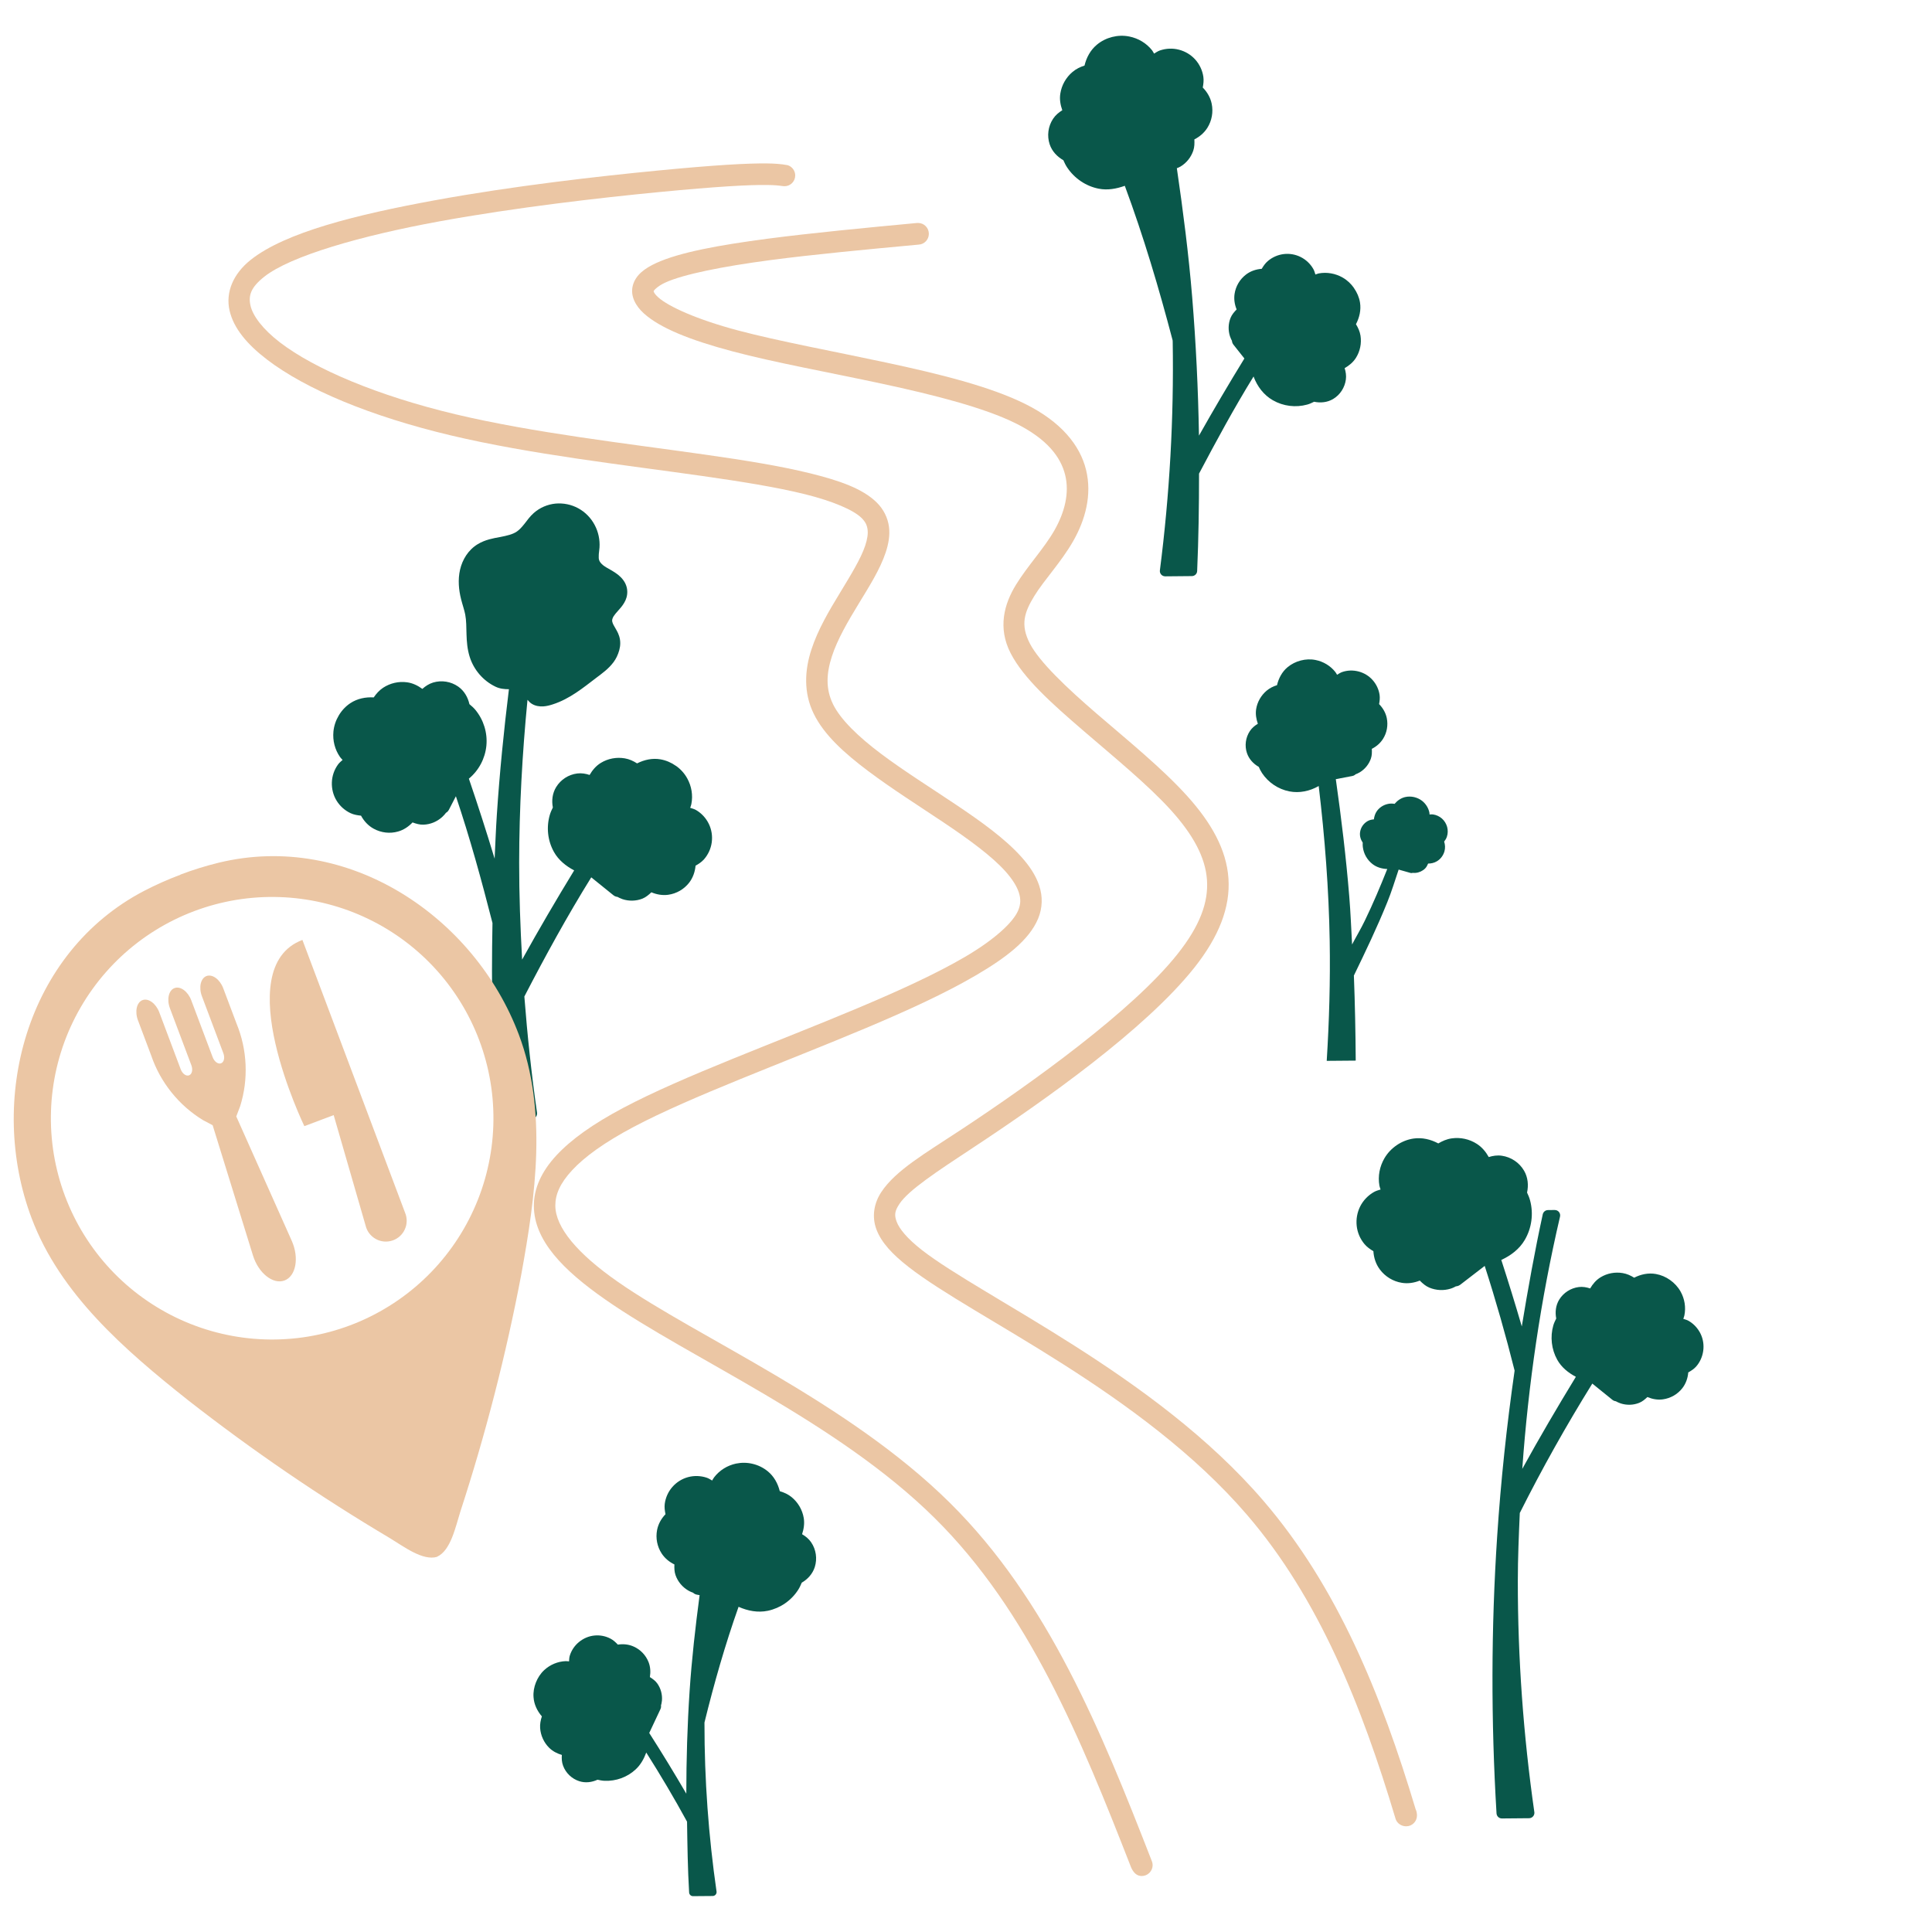
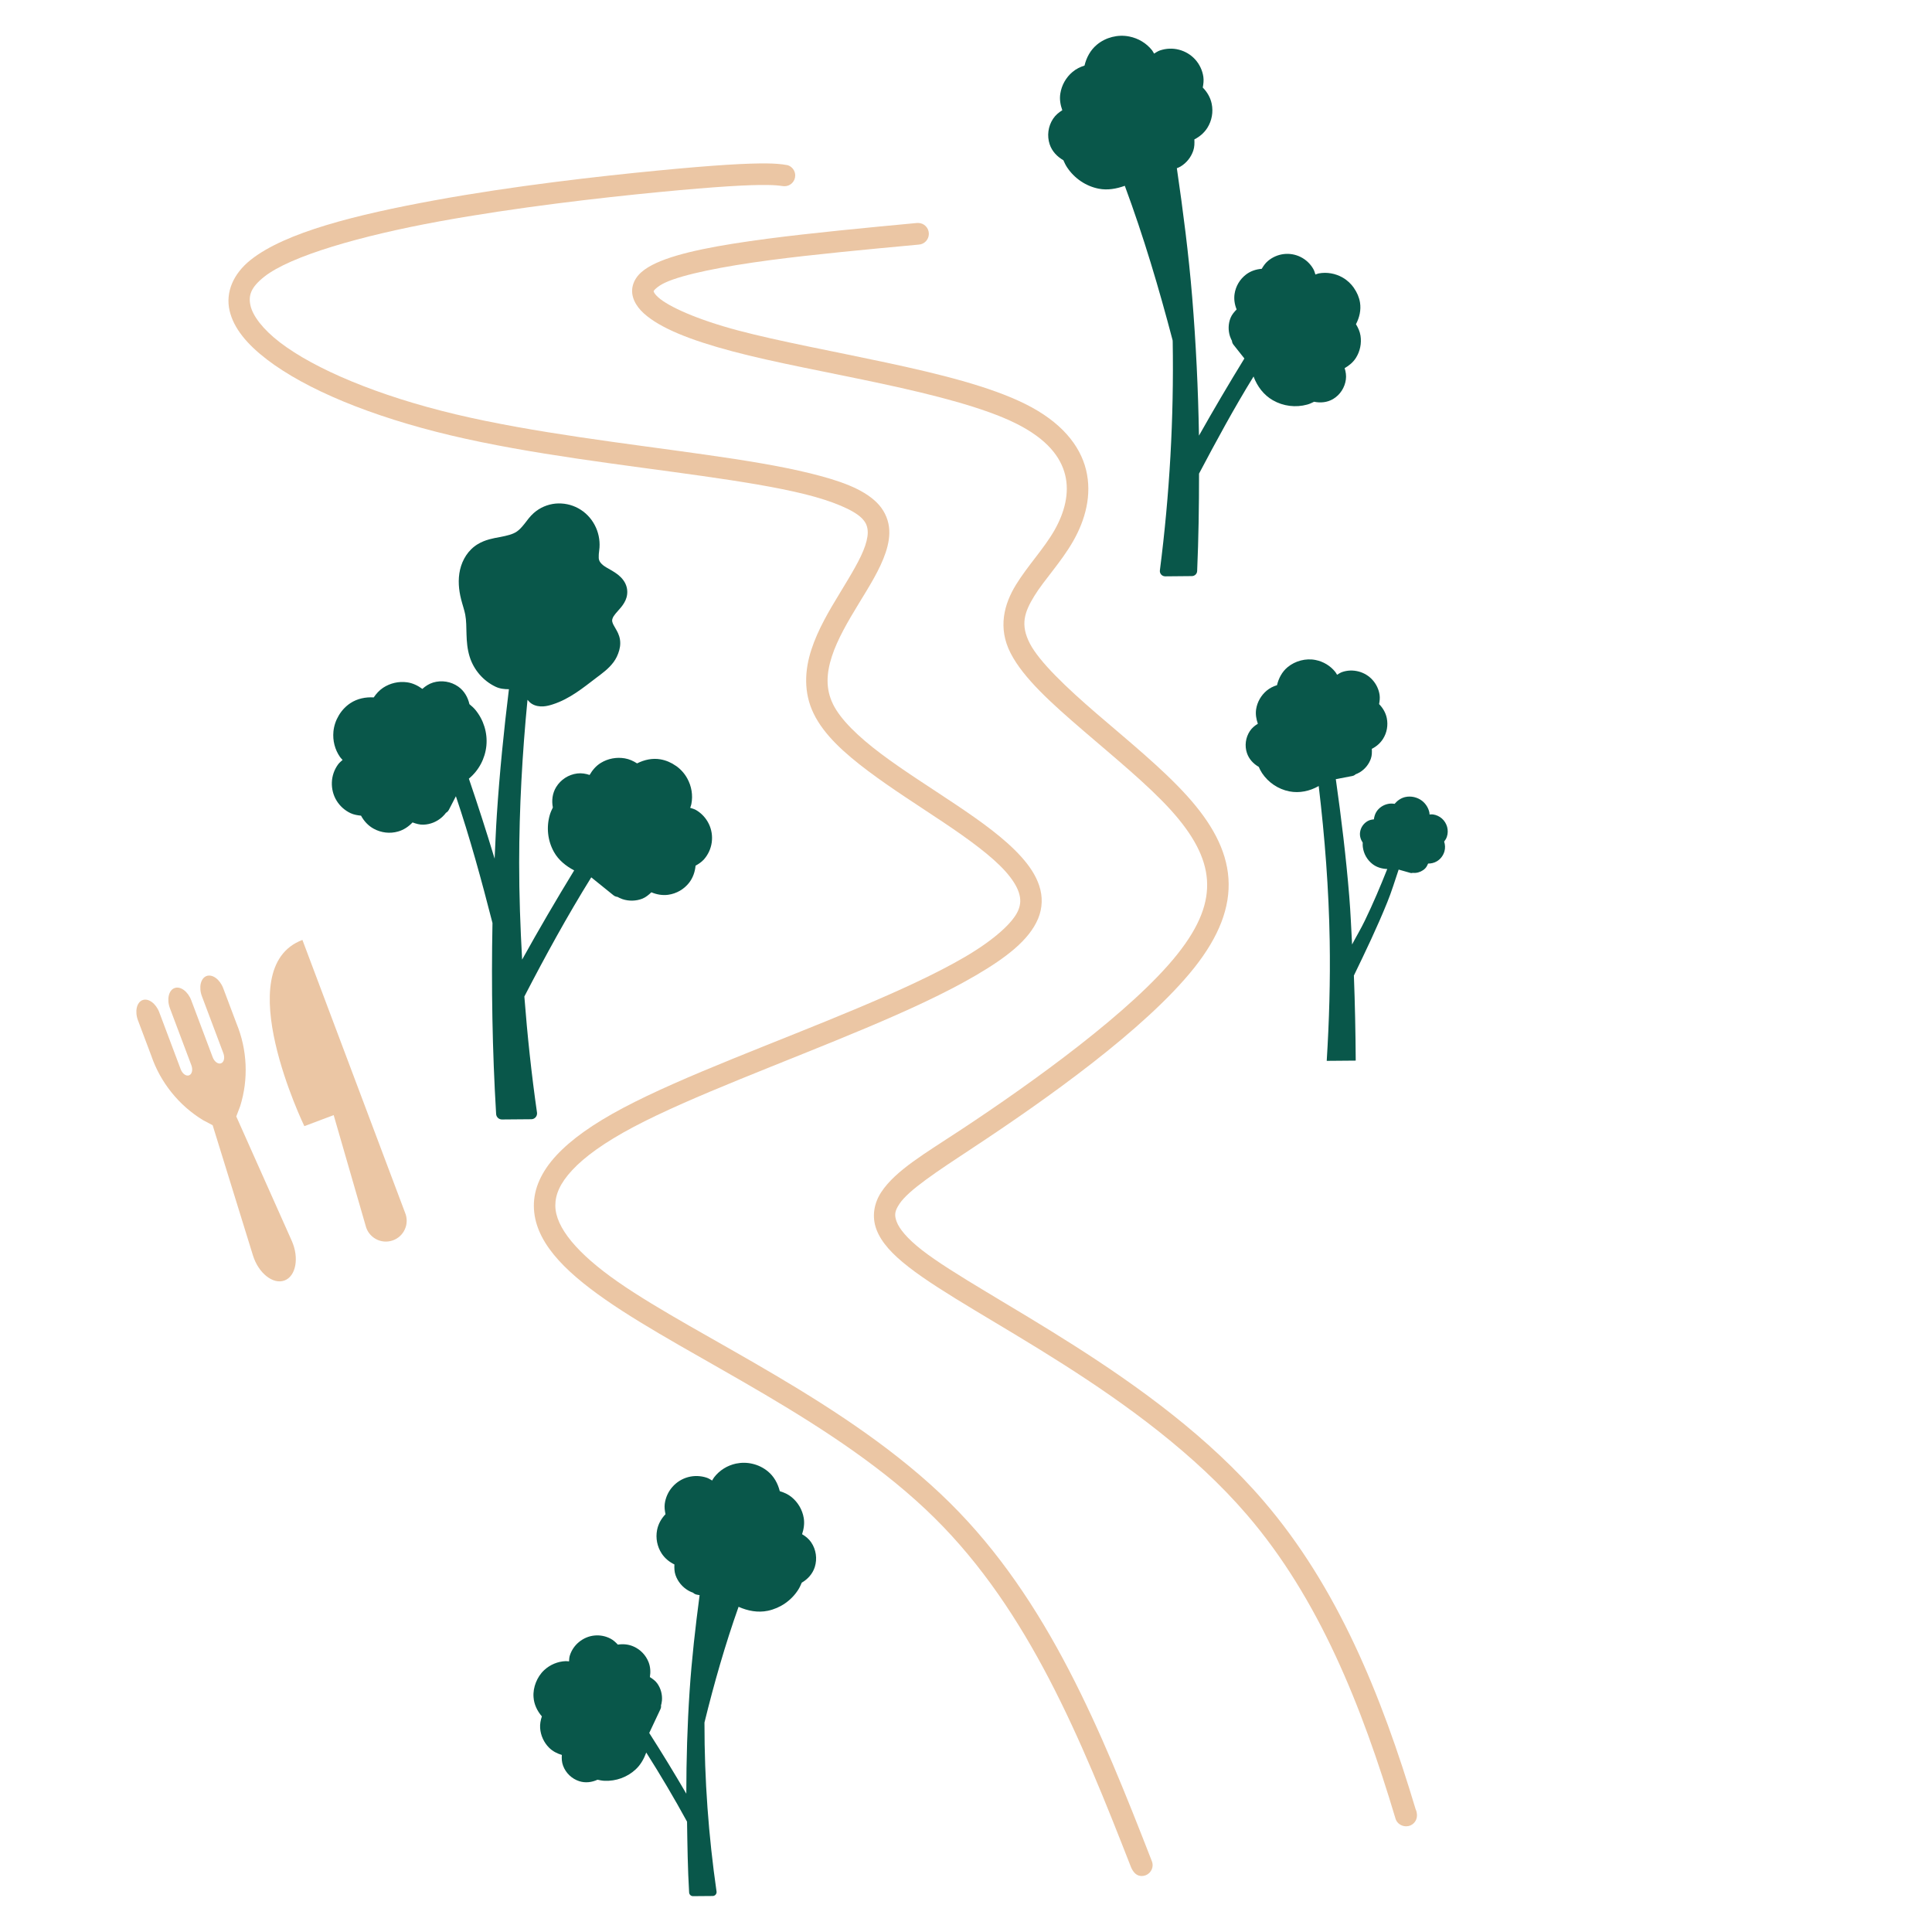
<svg xmlns="http://www.w3.org/2000/svg" width="500" viewBox="0 0 375 375" height="500" preserveAspectRatio="xMidYMid meet">
  <defs>
    <clipPath id="2c3f7e0061">
      <path d="M 44.34 31 L 224 31 L 224 365 L 44.34 365 Z M 44.34 31 " clip-rule="nonzero" />
    </clipPath>
    <clipPath id="bee7224002">
      <path d="M 103 283 L 159 283 L 159 368.359 L 103 368.359 Z M 103 283 " clip-rule="nonzero" />
    </clipPath>
    <clipPath id="66f255e4ab">
-       <path d="M 263 220 L 330.84 220 L 330.84 353 L 263 353 Z M 263 220 " clip-rule="nonzero" />
-     </clipPath>
+       </clipPath>
    <clipPath id="9d563c17ce">
      <path d="M 203 6.859 L 265 6.859 L 265 112 L 203 112 Z M 203 6.859 " clip-rule="nonzero" />
    </clipPath>
    <clipPath id="641ca34445">
-       <path d="M 2 166 L 105 166 L 105 303 L 2 303 Z M 2 166 " clip-rule="nonzero" />
-     </clipPath>
+       </clipPath>
    <clipPath id="f936f80ce5">
-       <path d="M -12.285 187.496 L 82.48 151.84 L 132.398 284.508 L 37.637 320.168 Z M -12.285 187.496 " clip-rule="nonzero" />
-     </clipPath>
+       </clipPath>
    <clipPath id="b718599990">
      <path d="M -12.285 187.496 L 82.48 151.84 L 132.398 284.508 L 37.637 320.168 Z M -12.285 187.496 " clip-rule="nonzero" />
    </clipPath>
    <clipPath id="2cbb4ab3ff">
      <path d="M 26 189 L 58 189 L 58 249 L 26 249 Z M 26 189 " clip-rule="nonzero" />
    </clipPath>
    <clipPath id="065d8bca12">
      <path d="M -12.285 187.496 L 82.48 151.84 L 132.398 284.508 L 37.637 320.168 Z M -12.285 187.496 " clip-rule="nonzero" />
    </clipPath>
    <clipPath id="188a269d71">
      <path d="M -12.285 187.496 L 82.48 151.84 L 132.398 284.508 L 37.637 320.168 Z M -12.285 187.496 " clip-rule="nonzero" />
    </clipPath>
    <clipPath id="d85130babc">
      <path d="M 52 182 L 79 182 L 79 241 L 52 241 Z M 52 182 " clip-rule="nonzero" />
    </clipPath>
    <clipPath id="946fa8a538">
      <path d="M -12.285 187.496 L 82.48 151.84 L 132.398 284.508 L 37.637 320.168 Z M -12.285 187.496 " clip-rule="nonzero" />
    </clipPath>
    <clipPath id="6a1b1c33e1">
      <path d="M -12.285 187.496 L 82.48 151.84 L 132.398 284.508 L 37.637 320.168 Z M -12.285 187.496 " clip-rule="nonzero" />
    </clipPath>
  </defs>
-   <path fill="#ebc6a4" d="M 178.027 43.277 C 167.941 44.223 157.477 45.219 148.938 46.34 C 139.527 47.582 131.941 48.969 127.41 51.035 C 125.148 52.07 123.391 53.359 122.84 55.379 C 122.277 57.449 123.395 59.41 124.988 60.848 C 128.137 63.676 133.895 65.992 142.141 68.188 C 150.387 70.383 161.008 72.289 171.168 74.473 C 181.328 76.652 191.051 79.137 197.168 82.18 C 203.289 85.227 205.902 88.738 206.754 92.215 C 207.602 95.695 206.656 99.445 204.652 102.953 C 202.648 106.457 199.492 109.781 197.199 113.5 C 194.898 117.246 193.633 121.852 196.156 126.773 C 198.668 131.672 204.18 136.574 210.199 141.762 C 216.219 146.945 222.781 152.301 227.223 157.195 C 231.66 162.094 233.977 166.477 234.273 170.805 C 234.57 175.133 232.914 179.695 228.551 185.184 C 219.848 196.156 200.375 210.148 186.508 219.293 C 179.578 223.863 173.863 227.148 171.07 231.363 C 169.652 233.504 169.164 236.133 170.125 238.656 C 171.074 241.156 173.156 243.426 176.379 245.934 C 182.828 250.961 194.059 256.953 206.352 264.785 C 218.645 272.613 231.918 282.23 242.066 294.055 C 255.938 310.203 264.266 330.906 270.902 353.105 C 271.207 353.945 272.039 354.484 272.938 354.484 C 274.098 354.484 275.035 353.547 275.035 352.383 C 275.035 352.023 274.957 351.52 274.781 351.199 C 268.105 328.926 259.602 308.031 245.238 291.312 C 234.645 278.977 221.059 269.176 208.613 261.242 C 196.172 253.309 184.781 247.184 178.941 242.633 C 176.023 240.355 174.551 238.48 174.055 237.168 C 173.539 235.82 173.676 235.035 174.582 233.672 C 176.348 231.004 181.844 227.398 188.832 222.789 C 202.824 213.562 222.348 199.762 231.84 187.797 C 236.582 181.809 238.828 176.113 238.441 170.5 C 238.059 164.891 235.109 159.656 230.316 154.375 C 225.523 149.094 218.902 143.715 212.941 138.586 C 206.984 133.457 201.711 128.441 199.875 124.867 C 198.031 121.262 198.816 118.848 200.758 115.684 C 202.688 112.539 205.953 109.141 208.309 105.023 C 210.664 100.895 211.984 96.055 210.809 91.223 C 209.629 86.379 205.91 81.852 199.043 78.43 C 192.184 75.008 182.301 72.578 172.051 70.383 C 161.801 68.188 151.195 66.246 143.23 64.133 C 135.266 62.016 129.766 59.5 127.793 57.738 C 127.289 57.289 127.035 56.941 126.945 56.742 C 126.852 56.543 126.863 56.535 126.879 56.484 C 126.887 56.453 127.426 55.629 129.156 54.836 C 132.625 53.25 140.199 51.719 149.48 50.492 C 157.977 49.371 168.168 48.422 178.332 47.477 C 179.438 47.414 180.293 46.484 180.289 45.379 C 180.289 44.223 179.359 43.277 178.203 43.277 C 178.148 43.277 178.086 43.277 178.027 43.277 Z M 178.027 43.277 " fill-opacity="1" fill-rule="nonzero" />
+   <path fill="#ebc6a4" d="M 178.027 43.277 C 167.941 44.223 157.477 45.219 148.938 46.34 C 139.527 47.582 131.941 48.969 127.41 51.035 C 125.148 52.07 123.391 53.359 122.84 55.379 C 122.277 57.449 123.395 59.41 124.988 60.848 C 128.137 63.676 133.895 65.992 142.141 68.188 C 150.387 70.383 161.008 72.289 171.168 74.473 C 181.328 76.652 191.051 79.137 197.168 82.18 C 203.289 85.227 205.902 88.738 206.754 92.215 C 207.602 95.695 206.656 99.445 204.652 102.953 C 202.648 106.457 199.492 109.781 197.199 113.5 C 194.898 117.246 193.633 121.852 196.156 126.773 C 198.668 131.672 204.18 136.574 210.199 141.762 C 216.219 146.945 222.781 152.301 227.223 157.195 C 231.66 162.094 233.977 166.477 234.273 170.805 C 234.57 175.133 232.914 179.695 228.551 185.184 C 219.848 196.156 200.375 210.148 186.508 219.293 C 179.578 223.863 173.863 227.148 171.07 231.363 C 169.652 233.504 169.164 236.133 170.125 238.656 C 171.074 241.156 173.156 243.426 176.379 245.934 C 182.828 250.961 194.059 256.953 206.352 264.785 C 218.645 272.613 231.918 282.23 242.066 294.055 C 255.938 310.203 264.266 330.906 270.902 353.105 C 271.207 353.945 272.039 354.484 272.938 354.484 C 274.098 354.484 275.035 353.547 275.035 352.383 C 275.035 352.023 274.957 351.52 274.781 351.199 C 268.105 328.926 259.602 308.031 245.238 291.312 C 234.645 278.977 221.059 269.176 208.613 261.242 C 196.172 253.309 184.781 247.184 178.941 242.633 C 176.023 240.355 174.551 238.48 174.055 237.168 C 173.539 235.82 173.676 235.035 174.582 233.672 C 176.348 231.004 181.844 227.398 188.832 222.789 C 202.824 213.562 222.348 199.762 231.84 187.797 C 236.582 181.809 238.828 176.113 238.441 170.5 C 238.059 164.891 235.109 159.656 230.316 154.375 C 225.523 149.094 218.902 143.715 212.941 138.586 C 206.984 133.457 201.711 128.441 199.875 124.867 C 198.031 121.262 198.816 118.848 200.758 115.684 C 202.688 112.539 205.953 109.141 208.309 105.023 C 210.664 100.895 211.984 96.055 210.809 91.223 C 209.629 86.379 205.91 81.852 199.043 78.43 C 192.184 75.008 182.301 72.578 172.051 70.383 C 161.801 68.188 151.195 66.246 143.23 64.133 C 135.266 62.016 129.766 59.5 127.793 57.738 C 127.289 57.289 127.035 56.941 126.945 56.742 C 126.852 56.543 126.863 56.535 126.879 56.484 C 126.887 56.453 127.426 55.629 129.156 54.836 C 132.625 53.25 140.199 51.719 149.48 50.492 C 157.977 49.371 168.168 48.422 178.332 47.477 C 179.438 47.414 180.293 46.484 180.289 45.379 C 180.289 44.223 179.359 43.277 178.203 43.277 C 178.148 43.277 178.086 43.277 178.027 43.277 Z " fill-opacity="1" fill-rule="nonzero" />
  <g clip-path="url(#2c3f7e0061)">
    <path fill="#ebc6a4" d="M 148.984 31.723 C 145.168 31.672 138.914 32.012 127.535 33.117 C 116.16 34.223 99.637 36.082 84.418 38.871 C 69.203 41.66 55.41 45.074 48.656 50.441 C 45.258 53.145 43.75 56.75 44.555 60.27 C 45.352 63.746 47.988 66.848 51.785 69.758 C 59.379 75.586 72.039 80.836 87.48 84.504 C 102.922 88.176 120.984 90.211 136.223 92.375 C 143.844 93.457 150.762 94.57 156.211 95.918 C 161.656 97.266 165.648 98.996 167.191 100.504 C 167.98 101.273 168.281 101.93 168.395 102.777 C 168.508 103.613 168.352 104.66 167.93 105.922 C 167.094 108.43 165.141 111.609 163.059 115.039 C 160.969 118.473 158.758 122.172 157.48 126.117 C 156.199 130.066 155.926 134.41 157.945 138.539 C 159.961 142.66 163.906 146.199 168.492 149.648 C 173.078 153.094 178.348 156.418 183.191 159.664 C 188.031 162.91 192.438 166.117 195.117 169.09 C 196.453 170.582 197.344 171.977 197.746 173.211 C 198.152 174.461 198.137 175.496 197.633 176.703 C 196.637 179.094 192.871 182.477 187.277 185.746 C 181.68 189.023 174.352 192.363 166.457 195.684 C 150.668 202.336 132.637 208.844 120.949 215.047 C 115.102 218.148 110.859 221.168 107.98 224.277 C 105.102 227.391 103.598 230.707 103.621 234.074 C 103.664 240.773 109.266 246.512 117.504 252.25 C 133.977 263.727 162.422 275.828 181.457 294.695 C 199.66 312.727 209.75 337.348 219.559 362.496 C 220 363.461 220.625 364.133 221.613 364.133 C 222.773 364.133 223.727 363.18 223.727 362.016 C 223.727 361.746 223.672 361.48 223.566 361.23 C 213.727 335.961 203.449 310.598 184.406 291.73 C 164.535 272.047 135.637 259.75 119.906 248.789 C 112.043 243.305 107.816 238.242 107.789 234.023 C 107.773 231.902 108.668 229.711 111.059 227.133 C 113.445 224.551 117.332 221.73 122.922 218.766 C 134.102 212.836 152.141 206.254 168.074 199.547 C 176.039 196.195 183.48 192.789 189.379 189.336 C 195.27 185.891 199.746 182.492 201.496 178.309 C 202.375 176.191 202.395 173.973 201.719 171.93 C 201.055 169.891 199.797 168.047 198.211 166.285 C 195.035 162.758 190.445 159.465 185.531 156.172 C 180.613 152.871 175.367 149.59 170.992 146.297 C 166.617 143.012 163.148 139.668 161.695 136.695 C 160.234 133.715 160.395 130.719 161.469 127.398 C 162.539 124.098 164.578 120.617 166.648 117.219 C 168.715 113.824 170.809 110.535 171.906 107.25 C 172.453 105.598 172.77 103.934 172.547 102.234 C 172.316 100.52 171.52 98.852 170.141 97.504 C 167.418 94.836 162.938 93.273 157.223 91.863 C 151.504 90.453 144.5 89.328 136.832 88.238 C 121.5 86.059 103.5 84 88.441 80.418 C 73.383 76.836 61.078 71.633 54.332 66.457 C 50.957 63.867 49.07 61.277 48.625 59.34 C 48.172 57.359 48.688 55.781 51.27 53.73 C 56.383 49.664 70.16 45.738 85.172 42.988 C 100.191 40.242 116.625 38.375 127.938 37.281 C 139.25 36.191 145.434 35.855 148.934 35.906 C 150.434 35.922 151.211 36.016 151.887 36.113 C 151.977 36.129 152.172 36.137 152.27 36.145 C 153.422 36.145 154.352 35.215 154.352 34.062 C 154.352 33.148 153.758 32.332 152.879 32.059 C 151.617 31.816 150.16 31.738 148.984 31.723 Z M 148.984 31.723 " fill-opacity="1" fill-rule="nonzero" />
  </g>
  <path fill="#09574a" d="M 138.324 310.051 L 141.129 310.547 C 139.699 314.707 138.477 318.945 137.219 323.164 C 137.457 318.777 137.832 314.41 138.324 310.051 Z M 138.324 310.051 " fill-opacity="1" fill-rule="nonzero" />
  <g clip-path="url(#bee7224002)">
    <path fill="#09574a" d="M 142.859 284.082 C 141.176 284.445 139.664 285.375 138.613 286.746 C 138.461 286.945 138.352 287.16 138.227 287.371 C 137.871 287.16 137.539 286.938 137.137 286.809 C 135.98 286.434 134.727 286.391 133.547 286.711 C 132.371 287.031 131.305 287.699 130.504 288.621 C 129.699 289.535 129.188 290.68 129.027 291.891 C 128.938 292.57 129.039 293.254 129.172 293.91 C 128.355 294.758 127.762 295.801 127.535 296.988 C 127.238 298.559 127.555 300.199 128.434 301.539 C 129.047 302.469 129.906 303.176 130.902 303.656 C 130.875 304.367 130.883 305.074 131.129 305.754 C 131.566 306.988 132.434 308.039 133.562 308.703 C 133.941 308.93 134.316 309.074 134.668 309.199 L 134.363 308.977 C 134.574 309.227 134.867 309.457 135.262 309.523 L 135.793 309.617 C 134.977 315.805 134.266 322 133.852 328.227 C 133.41 334.863 133.219 341.5 133.211 348.152 C 130.891 344.176 128.5 340.25 126.016 336.371 L 128.195 331.738 C 128.348 331.418 128.336 331.09 128.258 330.809 L 128.273 331.129 C 128.367 330.809 128.449 330.457 128.484 330.07 C 128.578 328.902 128.262 327.73 127.586 326.77 C 127.211 326.238 126.68 325.863 126.141 325.52 C 126.301 324.539 126.25 323.547 125.887 322.617 C 125.359 321.277 124.328 320.195 123.016 319.605 C 122.035 319.156 120.969 319.059 119.922 319.219 C 119.508 318.777 119.059 318.352 118.512 318.066 C 117.543 317.551 116.441 317.344 115.355 317.457 C 114.266 317.566 113.234 318.016 112.391 318.707 C 111.539 319.402 110.914 320.324 110.594 321.367 C 110.48 321.734 110.48 322.105 110.449 322.473 C 110.234 322.457 110.016 322.418 109.793 322.426 C 108.246 322.488 106.773 323.113 105.641 324.156 C 104.914 324.828 104.379 325.664 104.023 326.559 C 103.66 327.457 103.488 328.438 103.559 329.414 C 103.652 330.824 104.273 332.098 105.176 333.148 C 104.938 333.871 104.785 334.641 104.84 335.426 C 104.941 336.852 105.566 338.223 106.586 339.238 C 107.281 339.93 108.141 340.359 109.055 340.633 C 109 341.348 109.039 342.051 109.297 342.734 C 109.824 344.152 110.996 345.266 112.438 345.73 C 113.625 346.109 114.879 345.949 115.98 345.441 C 116.426 345.539 116.871 345.633 117.344 345.652 C 119.555 345.746 121.746 344.961 123.367 343.453 C 124.34 342.559 124.98 341.402 125.438 340.168 C 128.223 344.562 130.867 349.023 133.355 353.586 C 133.426 358.168 133.484 362.754 133.758 367.32 C 133.777 367.723 134.105 368.043 134.508 368.043 L 138.324 368.012 C 138.742 368.012 139.086 367.676 139.09 367.258 C 139.09 367.219 139.086 367.18 139.078 367.129 C 137.523 356.328 136.727 345.426 136.738 334.512 C 136.738 334.445 136.738 334.398 136.738 334.336 C 138.602 326.754 140.746 319.242 143.355 311.879 C 145.148 312.68 147.117 313.055 149.047 312.648 C 151.465 312.133 153.598 310.66 154.93 308.574 C 155.215 308.125 155.422 307.66 155.621 307.195 C 156.789 306.516 157.73 305.48 158.152 304.152 C 158.66 302.539 158.398 300.754 157.445 299.359 C 156.988 298.688 156.367 298.188 155.684 297.789 C 156.02 296.777 156.184 295.703 156.004 294.629 C 155.734 293.043 154.887 291.602 153.648 290.59 C 152.965 290.031 152.168 289.676 151.355 289.438 C 150.98 287.938 150.227 286.551 149 285.559 C 148.145 284.867 147.148 284.379 146.098 284.133 C 145.051 283.875 143.938 283.859 142.859 284.082 Z M 142.859 284.082 " fill-opacity="1" fill-rule="nonzero" />
  </g>
  <g clip-path="url(#66f255e4ab)">
-     <path fill="#09574a" d="M 281.754 220.961 C 280.809 221.098 279.957 221.473 279.172 221.938 C 277.707 221.152 276.031 220.746 274.348 220.992 C 273.176 221.168 272.07 221.617 271.109 222.273 C 270.148 222.926 269.324 223.781 268.723 224.809 C 267.785 226.41 267.422 228.293 267.742 230.129 C 267.793 230.395 267.887 230.625 267.969 230.883 C 267.543 231.02 267.117 231.125 266.719 231.348 C 265.57 231.988 264.625 232.965 264.023 234.137 C 263.43 235.309 263.191 236.645 263.336 237.953 C 263.48 239.258 264.008 240.484 264.859 241.492 C 265.34 242.062 265.949 242.48 266.574 242.855 C 266.652 244.133 267.047 245.355 267.824 246.398 C 268.859 247.785 270.395 248.723 272.102 248.996 C 273.289 249.188 274.477 249.004 275.582 248.562 C 276.125 249.109 276.703 249.621 277.426 249.926 C 278.73 250.469 280.191 250.551 281.543 250.133 C 281.992 249.996 282.379 249.797 282.73 249.605 L 282.348 249.684 C 282.699 249.699 283.09 249.629 283.438 249.363 L 288.18 245.711 C 290.344 252.426 292.27 259.191 293.984 266.035 C 292.453 276.695 291.312 287.418 290.602 298.156 C 289.414 316.062 289.398 334.055 290.473 351.965 C 290.504 352.527 290.953 352.961 291.516 352.961 L 296.773 352.914 C 297.348 352.922 297.82 352.457 297.828 351.879 C 297.828 351.82 297.82 351.766 297.812 351.711 C 295.684 336.836 294.594 321.832 294.609 306.812 C 294.609 302.438 294.801 298.043 294.992 293.668 C 299.297 285.086 304 276.711 309.066 268.551 L 312.945 271.691 C 313.234 271.934 313.57 272.004 313.875 271.996 L 313.539 271.934 C 313.844 272.109 314.18 272.27 314.562 272.398 C 315.734 272.781 317 272.75 318.141 272.301 C 318.773 272.055 319.277 271.621 319.758 271.164 C 320.711 271.566 321.746 271.758 322.77 271.613 C 324.262 271.402 325.609 270.637 326.539 269.449 C 327.227 268.566 327.598 267.492 327.691 266.387 C 328.238 266.074 328.789 265.73 329.215 265.25 C 329.969 264.391 330.434 263.332 330.594 262.203 C 330.754 261.074 330.578 259.91 330.082 258.887 C 329.582 257.852 328.781 256.984 327.805 256.402 C 327.469 256.199 327.098 256.113 326.73 255.984 C 326.793 255.77 326.891 255.551 326.938 255.328 C 327.258 253.738 326.988 252.105 326.203 250.695 C 325.703 249.797 324.984 249.027 324.164 248.449 C 323.348 247.867 322.402 247.457 321.395 247.281 C 319.934 247.023 318.477 247.344 317.191 248 C 316.52 247.578 315.781 247.242 314.965 247.105 C 313.492 246.855 311.953 247.137 310.668 247.922 C 309.805 248.449 309.148 249.227 308.648 250.086 C 307.945 249.852 307.207 249.719 306.453 249.812 C 304.883 250.004 303.465 250.918 302.637 252.266 C 301.965 253.371 301.82 254.68 302.062 255.922 C 301.852 256.352 301.645 256.77 301.5 257.25 C 300.859 259.469 301.133 261.898 302.254 263.918 C 303.07 265.395 304.395 266.453 305.875 267.238 C 302.285 273.121 298.793 279.066 295.473 285.109 C 296.645 268.633 299.047 252.234 302.801 236.141 C 302.926 235.578 302.582 235.02 302.023 234.891 C 301.934 234.867 301.844 234.859 301.758 234.859 L 300.473 234.875 C 299.977 234.875 299.562 235.211 299.449 235.691 C 297.879 242.906 296.578 250.176 295.379 257.461 C 294.117 253.141 292.789 248.836 291.402 244.555 C 293.254 243.699 294.914 242.449 295.953 240.676 C 297.301 238.383 297.676 235.602 296.996 233.031 C 296.852 232.477 296.637 231.973 296.402 231.477 C 296.707 230.051 296.578 228.543 295.828 227.246 C 294.914 225.664 293.301 224.582 291.5 224.328 C 290.633 224.199 289.781 224.328 288.965 224.582 C 288.406 223.582 287.668 222.676 286.672 222.035 C 285.215 221.09 283.461 220.711 281.754 220.961 Z M 281.754 220.961 " fill-opacity="1" fill-rule="nonzero" />
-   </g>
+     </g>
  <path fill="#09574a" d="M 255.352 128.105 C 254.391 127.91 253.414 127.961 252.484 128.199 C 251.555 128.441 250.672 128.875 249.918 129.5 C 248.844 130.395 248.18 131.656 247.867 132.992 C 247.145 133.219 246.457 133.547 245.863 134.051 C 244.773 134.965 244.027 136.262 243.812 137.672 C 243.668 138.637 243.836 139.582 244.148 140.48 C 243.539 140.848 242.996 141.297 242.594 141.906 C 241.77 143.156 241.551 144.742 242.031 146.168 C 242.426 147.34 243.273 148.254 244.324 148.848 C 244.5 149.262 244.711 149.672 244.965 150.062 C 246.184 151.891 248.102 153.18 250.254 153.605 C 252.211 153.992 254.238 153.559 255.961 152.566 C 257.148 162.559 257.926 172.602 258.094 182.668 C 258.223 190.426 257.996 198.168 257.516 205.91 L 263.145 205.863 C 263.109 200.355 263 194.848 262.789 189.352 C 265.066 184.656 267.309 179.973 269.266 175.133 C 270.117 173.059 270.758 170.902 271.477 168.785 L 273.738 169.426 C 273.945 169.492 274.141 169.453 274.301 169.379 L 274.105 169.41 C 274.301 169.434 274.516 169.441 274.75 169.426 C 275.445 169.371 276.109 169.066 276.609 168.578 C 276.879 168.305 277.047 167.969 277.199 167.617 C 277.793 167.617 278.371 167.488 278.883 167.184 C 279.621 166.75 280.148 166.035 280.375 165.211 C 280.543 164.594 280.504 163.953 280.309 163.352 C 280.535 163.062 280.727 162.758 280.84 162.406 C 281.047 161.789 281.055 161.125 280.887 160.5 C 280.711 159.875 280.367 159.312 279.879 158.879 C 279.391 158.449 278.773 158.168 278.129 158.078 C 277.906 158.047 277.699 158.078 277.473 158.094 C 277.457 157.965 277.473 157.84 277.441 157.711 C 277.258 156.812 276.734 155.996 276.016 155.434 C 275.551 155.074 275.02 154.84 274.461 154.711 C 273.898 154.586 273.305 154.578 272.73 154.711 C 271.91 154.906 271.223 155.395 270.691 156.027 C 270.246 155.953 269.789 155.945 269.332 156.059 C 268.496 156.25 267.742 156.738 267.246 157.438 C 266.91 157.91 266.742 158.48 266.668 159.039 C 266.246 159.074 265.828 159.16 265.453 159.375 C 264.668 159.824 264.121 160.609 263.992 161.508 C 263.879 162.246 264.105 162.961 264.504 163.562 C 264.488 163.832 264.488 164.113 264.523 164.395 C 264.684 165.707 265.355 166.902 266.398 167.711 C 267.215 168.352 268.234 168.633 269.266 168.676 C 267.922 172.062 266.5 175.422 264.906 178.707 C 264.152 180.277 263.246 181.777 262.438 183.324 C 262.27 180.223 262.148 177.121 261.895 174.027 C 261.27 166.398 260.355 158.809 259.281 151.234 L 262.469 150.625 C 262.824 150.562 263.078 150.367 263.254 150.145 L 263 150.336 C 263.312 150.223 263.625 150.09 263.961 149.887 C 264.953 149.277 265.715 148.332 266.094 147.227 C 266.301 146.617 266.301 145.984 266.27 145.352 C 267.152 144.902 267.902 144.262 268.434 143.43 C 269.203 142.227 269.457 140.766 269.172 139.371 C 268.953 138.332 268.418 137.418 267.68 136.664 C 267.793 136.07 267.863 135.477 267.777 134.867 C 267.617 133.793 267.133 132.785 266.414 131.984 C 265.691 131.172 264.738 130.605 263.688 130.332 C 262.629 130.059 261.523 130.09 260.5 130.445 C 260.145 130.574 259.84 130.781 259.52 130.973 C 259.41 130.789 259.328 130.605 259.184 130.43 C 258.23 129.227 256.859 128.402 255.352 128.105 Z M 255.352 128.105 " fill-opacity="1" fill-rule="nonzero" />
  <path fill="#09574a" d="M 107.82 97.746 C 106.273 97.898 104.785 98.531 103.605 99.574 C 102.844 100.246 102.328 101 101.824 101.641 C 101.324 102.273 100.844 102.809 100.352 103.148 C 99.543 103.723 98.379 103.98 97.066 104.238 C 95.738 104.477 94.191 104.742 92.738 105.617 C 90.887 106.73 89.75 108.613 89.293 110.586 C 88.852 112.539 89.043 114.512 89.5 116.324 C 89.777 117.414 90.129 118.391 90.301 119.289 C 90.75 121.613 90.227 124.496 91.168 127.496 C 91.957 130.012 93.789 132.145 96.168 133.281 C 96.996 133.684 97.879 133.777 98.781 133.777 C 97.789 141.848 96.977 149.961 96.441 158.078 C 96.25 160.941 96.145 163.801 96.008 166.672 C 94.434 161.461 92.762 156.285 91.008 151.137 C 92.93 149.551 94.164 147.227 94.406 144.742 C 94.648 142.234 93.867 139.711 92.258 137.77 C 91.91 137.352 91.516 137.016 91.117 136.68 C 90.812 135.332 90.102 134.082 88.938 133.266 C 87.523 132.273 85.719 131.984 84.066 132.48 C 83.273 132.723 82.586 133.168 81.98 133.715 C 81.105 133.074 80.117 132.586 79.016 132.434 C 77.391 132.207 75.734 132.594 74.367 133.488 C 73.613 133.988 73.027 134.652 72.539 135.367 C 70.969 135.27 69.367 135.59 68.02 136.473 C 67.082 137.09 66.324 137.914 65.762 138.859 C 65.195 139.805 64.828 140.863 64.719 141.984 C 64.551 143.734 64.992 145.496 66 146.938 C 66.145 147.148 66.332 147.316 66.496 147.5 C 66.188 147.789 65.852 148.043 65.602 148.398 C 64.875 149.406 64.457 150.609 64.414 151.859 C 64.371 153.109 64.68 154.344 65.328 155.402 C 65.977 156.461 66.922 157.309 68.051 157.84 C 68.691 158.137 69.387 158.246 70.074 158.32 C 70.652 159.379 71.48 160.289 72.559 160.867 C 73.996 161.645 75.68 161.848 77.254 161.398 C 78.348 161.094 79.297 160.453 80.074 159.633 C 80.758 159.883 81.465 160.098 82.207 160.066 C 83.543 160.02 84.82 159.488 85.812 158.594 C 86.145 158.297 86.402 157.984 86.629 157.68 L 86.324 157.887 C 86.629 157.758 86.938 157.551 87.129 157.18 L 88.488 154.551 C 91.223 162.648 93.473 170.887 95.59 179.156 C 95.352 191.516 95.555 203.891 96.297 216.215 C 96.324 216.824 96.836 217.305 97.449 217.289 L 103.125 217.242 C 103.746 217.242 104.246 216.73 104.242 216.105 C 104.242 216.055 104.238 216 104.23 215.945 C 103.156 208.465 102.359 200.957 101.777 193.422 C 105.844 185.57 110.09 177.812 114.762 170.293 L 119.074 173.773 C 119.391 174.027 119.738 174.102 120.066 174.094 L 119.715 174.012 C 120.043 174.195 120.402 174.379 120.82 174.523 C 122.078 174.941 123.449 174.91 124.684 174.43 C 125.363 174.156 125.91 173.691 126.43 173.195 C 127.461 173.629 128.586 173.828 129.699 173.676 C 131.309 173.449 132.758 172.617 133.758 171.336 C 134.504 170.375 134.898 169.219 135.008 168.031 C 135.602 167.695 136.18 167.32 136.641 166.801 C 137.457 165.871 137.98 164.73 138.148 163.512 C 138.316 162.293 138.125 161.035 137.586 159.922 C 137.051 158.809 136.191 157.871 135.133 157.246 C 134.766 157.02 134.355 156.934 133.965 156.797 C 134.039 156.562 134.141 156.34 134.188 156.09 C 134.535 154.375 134.234 152.598 133.387 151.074 C 132.848 150.098 132.094 149.277 131.207 148.652 L 131.191 148.652 C 130.305 148.02 129.289 147.582 128.195 147.387 C 126.621 147.113 125.047 147.469 123.656 148.172 C 122.934 147.715 122.148 147.34 121.27 147.195 C 119.676 146.922 118.008 147.227 116.621 148.078 C 115.68 148.652 114.984 149.488 114.441 150.418 C 113.676 150.16 112.871 150.031 112.055 150.129 C 110.359 150.336 108.84 151.316 107.949 152.773 C 107.215 153.977 107.047 155.387 107.309 156.734 C 107.078 157.199 106.863 157.664 106.715 158.176 C 106.02 160.57 106.297 163.176 107.516 165.355 C 108.406 166.953 109.844 168.098 111.445 168.945 C 107.957 174.652 104.586 180.414 101.344 186.258 C 100.996 179.984 100.762 173.707 100.77 167.426 C 100.781 156.879 101.367 146.328 102.387 135.832 C 102.637 136.121 102.895 136.414 103.238 136.617 C 103.945 137.051 104.734 137.145 105.434 137.113 C 106.117 137.066 106.727 136.898 107.262 136.727 C 110.625 135.652 113.258 133.441 115.773 131.535 C 116.848 130.719 118.113 129.836 119.09 128.52 C 119.582 127.863 119.953 127.078 120.195 126.215 C 120.438 125.34 120.473 124.402 120.18 123.473 C 119.926 122.648 119.48 122.047 119.234 121.566 C 118.945 121.094 118.82 120.707 118.816 120.457 C 118.812 120.25 118.902 119.945 119.105 119.609 C 119.305 119.289 119.602 118.953 119.973 118.535 C 120.34 118.125 120.777 117.645 121.141 117.027 C 121.523 116.402 121.789 115.625 121.75 114.738 C 121.707 113.637 121.184 112.75 120.547 112.09 C 119.926 111.441 119.227 111.035 118.609 110.664 C 117.996 110.312 117.465 110.031 117.055 109.703 C 116.676 109.391 116.383 109.031 116.301 108.742 C 116.215 108.516 116.188 108.195 116.219 107.781 C 116.215 107.371 116.328 106.883 116.363 106.289 C 116.465 104.766 116.141 103.234 115.418 101.883 C 114.699 100.527 113.598 99.398 112.246 98.66 C 110.898 97.922 109.352 97.609 107.82 97.746 Z M 107.82 97.746 " fill-opacity="1" fill-rule="nonzero" />
  <path fill="#09574a" d="M 225.203 33.582 C 225.922 39.27 226.469 44.977 226.871 50.699 C 225.137 45.211 223.312 39.734 221.355 34.316 Z M 225.203 33.582 " fill-opacity="1" fill-rule="nonzero" />
  <g clip-path="url(#9d563c17ce)">
    <path fill="#09574a" d="M 219.191 7.086 C 218.078 6.859 216.93 6.906 215.855 7.18 C 214.785 7.453 213.758 7.957 212.891 8.688 C 211.641 9.73 210.871 11.18 210.504 12.727 C 209.672 12.992 208.867 13.375 208.18 13.961 C 206.914 15.02 206.062 16.527 205.809 18.16 C 205.629 19.266 205.824 20.363 206.191 21.398 C 205.488 21.832 204.859 22.359 204.395 23.066 C 203.434 24.523 203.195 26.352 203.738 28.004 C 204.188 29.363 205.184 30.406 206.398 31.098 C 206.609 31.578 206.832 32.051 207.137 32.508 C 208.547 34.621 210.762 36.137 213.262 36.625 C 214.977 36.961 216.691 36.648 218.324 36.066 C 221.965 45.891 224.945 55.926 227.605 66.055 C 227.605 66.152 227.621 66.23 227.621 66.328 C 227.863 81.156 227.023 95.973 225.137 110.68 C 225.051 111.242 225.441 111.77 226.004 111.852 C 226.059 111.867 226.117 111.867 226.18 111.867 L 231.34 111.82 C 231.895 111.82 232.352 111.379 232.367 110.824 C 232.641 104.527 232.734 98.234 232.734 91.926 C 236.102 85.547 239.531 79.215 243.316 73.078 C 244.02 74.992 245.285 76.676 247.066 77.691 C 249.07 78.848 251.508 79.145 253.734 78.527 C 254.215 78.398 254.633 78.191 255.066 77.98 C 256.309 78.238 257.629 78.117 258.75 77.453 C 260.113 76.645 261.027 75.223 261.234 73.652 C 261.332 72.898 261.219 72.172 260.996 71.457 C 261.859 70.961 262.645 70.32 263.191 69.453 C 263.992 68.18 264.305 66.641 264.074 65.156 C 263.945 64.34 263.609 63.602 263.191 62.93 C 263.863 61.648 264.211 60.188 263.977 58.73 C 263.816 57.711 263.398 56.773 262.824 55.941 L 262.824 55.926 C 262.246 55.09 261.508 54.387 260.609 53.875 C 259.207 53.07 257.551 52.777 255.961 53.07 C 255.738 53.121 255.539 53.215 255.32 53.281 C 255.199 52.91 255.105 52.535 254.902 52.191 C 254.328 51.195 253.477 50.395 252.453 49.883 C 251.426 49.371 250.273 49.176 249.133 49.32 C 248.004 49.465 246.938 49.938 246.07 50.684 C 245.582 51.102 245.223 51.629 244.902 52.176 C 243.797 52.262 242.738 52.605 241.84 53.297 C 240.645 54.211 239.852 55.559 239.629 57.047 C 239.477 58.074 239.637 59.098 240.027 60.062 C 239.562 60.543 239.117 61.055 238.859 61.68 C 238.395 62.816 238.363 64.086 238.73 65.254 C 238.859 65.641 239.027 65.992 239.195 66.297 L 239.117 65.961 C 239.098 66.266 239.172 66.594 239.402 66.891 L 241.535 69.582 C 238.5 74.52 235.566 79.504 232.719 84.555 C 232.566 75.594 232.137 66.641 231.406 57.719 C 230.715 49.32 229.641 40.977 228.426 32.652 C 228.664 32.555 228.906 32.465 229.16 32.312 C 230.316 31.609 231.18 30.52 231.613 29.238 C 231.855 28.531 231.863 27.793 231.824 27.059 C 232.84 26.543 233.723 25.797 234.34 24.828 C 235.219 23.434 235.523 21.75 235.188 20.133 C 234.934 18.914 234.309 17.855 233.457 16.992 C 233.586 16.301 233.672 15.613 233.57 14.906 C 233.387 13.656 232.832 12.488 232 11.559 C 231.156 10.617 230.059 9.969 228.84 9.648 C 227.621 9.328 226.324 9.387 225.137 9.793 C 224.723 9.938 224.367 10.188 224 10.402 C 223.871 10.195 223.777 9.961 223.617 9.762 C 222.508 8.367 220.938 7.43 219.191 7.086 Z M 219.191 7.086 " fill-opacity="1" fill-rule="nonzero" />
  </g>
  <g clip-path="url(#641ca34445)">
    <g clip-path="url(#f936f80ce5)">
      <g clip-path="url(#b718599990)">
        <path fill="#ebc6a4" d="M 42.453 167.449 C 39.934 168.066 37.457 168.832 35.031 169.754 L 35.039 169.777 C 32.605 170.688 30.238 171.742 27.934 172.938 C 4.977 184.945 -2.461 213.602 6.129 236.43 C 11.676 251.18 24.191 262.008 36.484 271.766 C 49.004 281.543 62.09 290.488 75.75 298.598 C 78.305 300.141 82.074 303.027 84.855 302.176 L 84.848 302.152 C 87.5 300.961 88.434 296.301 89.336 293.457 C 94.262 278.355 98.207 263 101.176 247.398 C 103.988 231.957 106.258 215.57 100.707 200.816 C 92.117 177.988 67.637 161.344 42.453 167.449 Z M 67.953 257.246 C 66.637 257.742 65.297 258.172 63.938 258.535 C 62.578 258.902 61.207 259.195 59.816 259.426 C 58.43 259.656 57.035 259.816 55.629 259.906 C 54.227 260 52.82 260.023 51.418 259.977 C 50.012 259.93 48.609 259.816 47.215 259.633 C 45.82 259.449 44.438 259.195 43.066 258.875 C 41.699 258.559 40.348 258.172 39.016 257.719 C 37.684 257.266 36.375 256.75 35.094 256.168 C 33.812 255.59 32.562 254.945 31.348 254.242 C 30.129 253.539 28.945 252.777 27.805 251.957 C 26.66 251.141 25.559 250.266 24.504 249.34 C 23.445 248.41 22.434 247.434 21.473 246.406 C 20.512 245.379 19.602 244.309 18.746 243.191 C 17.891 242.074 17.09 240.922 16.348 239.727 C 15.605 238.531 14.922 237.305 14.301 236.043 C 13.68 234.781 13.121 233.492 12.625 232.176 C 12.129 230.855 11.699 229.52 11.336 228.16 C 10.973 226.801 10.676 225.43 10.445 224.039 C 10.219 222.652 10.059 221.258 9.965 219.852 C 9.875 218.449 9.852 217.043 9.898 215.641 C 9.941 214.234 10.059 212.832 10.242 211.438 C 10.426 210.043 10.676 208.66 10.996 207.289 C 11.316 205.922 11.703 204.57 12.152 203.238 C 12.605 201.906 13.121 200.598 13.703 199.316 C 14.285 198.035 14.926 196.785 15.629 195.57 C 16.332 194.352 17.094 193.168 17.914 192.027 C 18.734 190.883 19.605 189.781 20.535 188.727 C 21.461 187.668 22.441 186.656 23.465 185.695 C 24.492 184.734 25.566 183.824 26.68 182.969 C 27.797 182.113 28.953 181.312 30.148 180.57 C 31.34 179.828 32.57 179.145 33.832 178.523 C 35.094 177.902 36.383 177.344 37.699 176.848 C 39.016 176.352 40.352 175.922 41.711 175.559 C 43.07 175.195 44.445 174.898 45.832 174.668 C 47.219 174.441 48.617 174.281 50.02 174.188 C 51.422 174.098 52.828 174.074 54.234 174.121 C 55.641 174.164 57.039 174.281 58.434 174.465 C 59.828 174.648 61.211 174.898 62.582 175.219 C 63.953 175.539 65.305 175.926 66.637 176.375 C 67.969 176.828 69.273 177.344 70.555 177.926 C 71.836 178.508 73.086 179.148 74.305 179.852 C 75.523 180.555 76.703 181.316 77.848 182.137 C 78.988 182.957 80.09 183.828 81.148 184.758 C 82.207 185.684 83.215 186.664 84.176 187.688 C 85.137 188.715 86.047 189.789 86.902 190.902 C 87.758 192.02 88.559 193.176 89.301 194.371 C 90.043 195.562 90.727 196.793 91.348 198.055 C 91.973 199.316 92.531 200.605 93.023 201.922 C 93.52 203.238 93.949 204.574 94.312 205.934 C 94.68 207.293 94.973 208.668 95.203 210.055 C 95.434 211.441 95.594 212.84 95.684 214.242 C 95.777 215.645 95.801 217.051 95.754 218.457 C 95.707 219.863 95.594 221.262 95.41 222.656 C 95.227 224.051 94.973 225.434 94.652 226.805 C 94.336 228.176 93.949 229.527 93.496 230.859 C 93.043 232.191 92.527 233.496 91.945 234.777 C 91.367 236.059 90.723 237.309 90.02 238.527 C 89.316 239.746 88.555 240.926 87.734 242.07 C 86.918 243.211 86.043 244.312 85.117 245.371 C 84.188 246.43 83.211 247.438 82.184 248.398 C 81.156 249.359 80.086 250.27 78.969 251.125 C 77.852 251.98 76.699 252.781 75.504 253.523 C 74.309 254.266 73.082 254.949 71.82 255.57 C 70.559 256.195 69.27 256.754 67.953 257.246 Z M 67.953 257.246 " fill-opacity="1" fill-rule="nonzero" />
      </g>
    </g>
  </g>
  <g clip-path="url(#2cbb4ab3ff)">
    <g clip-path="url(#065d8bca12)">
      <g clip-path="url(#188a269d71)">
        <path fill="#ebc6a4" d="M 40.078 189.449 C 38.941 189.879 38.543 191.648 39.195 193.379 L 43.348 204.418 C 43.68 205.297 43.488 206.164 42.91 206.383 C 42.328 206.602 41.609 206.078 41.277 205.195 L 37.125 194.16 C 36.473 192.426 35.008 191.359 33.871 191.785 C 32.734 192.215 32.336 193.984 32.988 195.715 L 37.141 206.754 C 37.473 207.633 37.281 208.5 36.699 208.719 C 36.117 208.938 35.402 208.414 35.07 207.531 L 30.918 196.496 C 30.266 194.762 28.801 193.691 27.664 194.121 C 26.527 194.551 26.129 196.32 26.781 198.051 L 29.355 204.895 C 30.25 207.504 31.562 209.883 33.289 212.035 C 35.016 214.188 37.055 215.98 39.406 217.418 L 41.277 218.41 L 49.098 243.676 C 50.164 247.121 53.004 249.375 55.227 248.539 C 57.449 247.703 58.098 244.137 56.629 240.84 L 45.859 216.699 L 46.613 214.719 C 47.434 212.086 47.785 209.391 47.664 206.633 C 47.543 203.875 46.957 201.219 45.91 198.668 L 43.332 191.824 C 42.68 190.09 41.215 189.023 40.078 189.449 Z M 40.078 189.449 " fill-opacity="1" fill-rule="nonzero" />
      </g>
    </g>
  </g>
  <g clip-path="url(#d85130babc)">
    <g clip-path="url(#946fa8a538)">
      <g clip-path="url(#6a1b1c33e1)">
        <path fill="#ebc6a4" d="M 59.074 218.586 L 64.766 216.441 L 70.965 237.891 C 71.027 238.16 71.121 238.426 71.242 238.676 C 71.359 238.93 71.504 239.168 71.672 239.391 C 71.844 239.613 72.031 239.816 72.246 240 C 72.457 240.184 72.684 240.344 72.93 240.48 C 73.172 240.617 73.43 240.727 73.695 240.809 C 73.961 240.891 74.234 240.945 74.516 240.973 C 74.793 241 75.07 240.996 75.348 240.965 C 75.625 240.934 75.898 240.875 76.164 240.785 C 76.43 240.699 76.684 240.586 76.926 240.445 C 77.168 240.305 77.391 240.141 77.602 239.953 C 77.809 239.766 77.996 239.559 78.16 239.332 C 78.324 239.105 78.465 238.867 78.578 238.609 C 78.695 238.355 78.781 238.09 78.844 237.82 C 78.902 237.547 78.934 237.27 78.938 236.988 C 78.941 236.711 78.914 236.434 78.859 236.156 C 78.805 235.883 78.723 235.617 78.613 235.359 L 58.699 182.441 C 44.219 187.895 59.074 218.586 59.074 218.586 Z M 59.074 218.586 " fill-opacity="1" fill-rule="nonzero" />
      </g>
    </g>
  </g>
</svg>